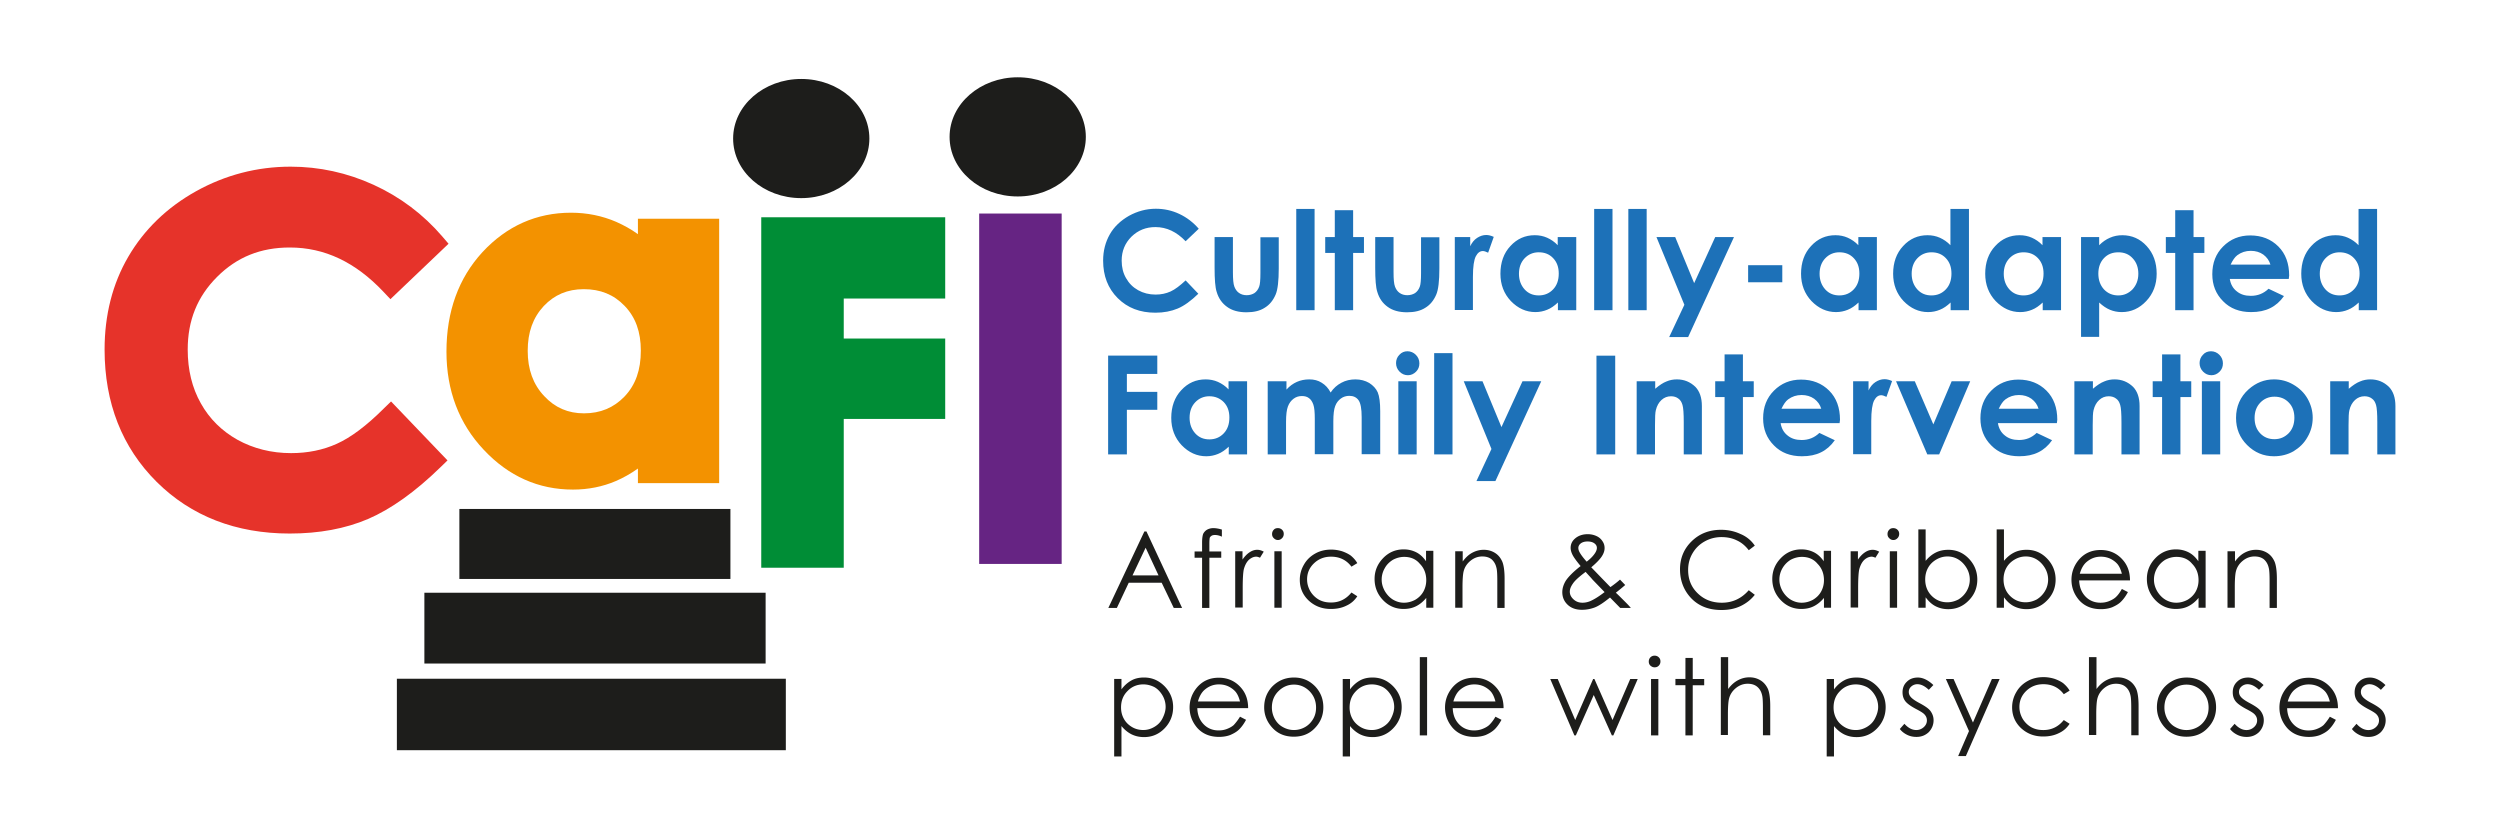
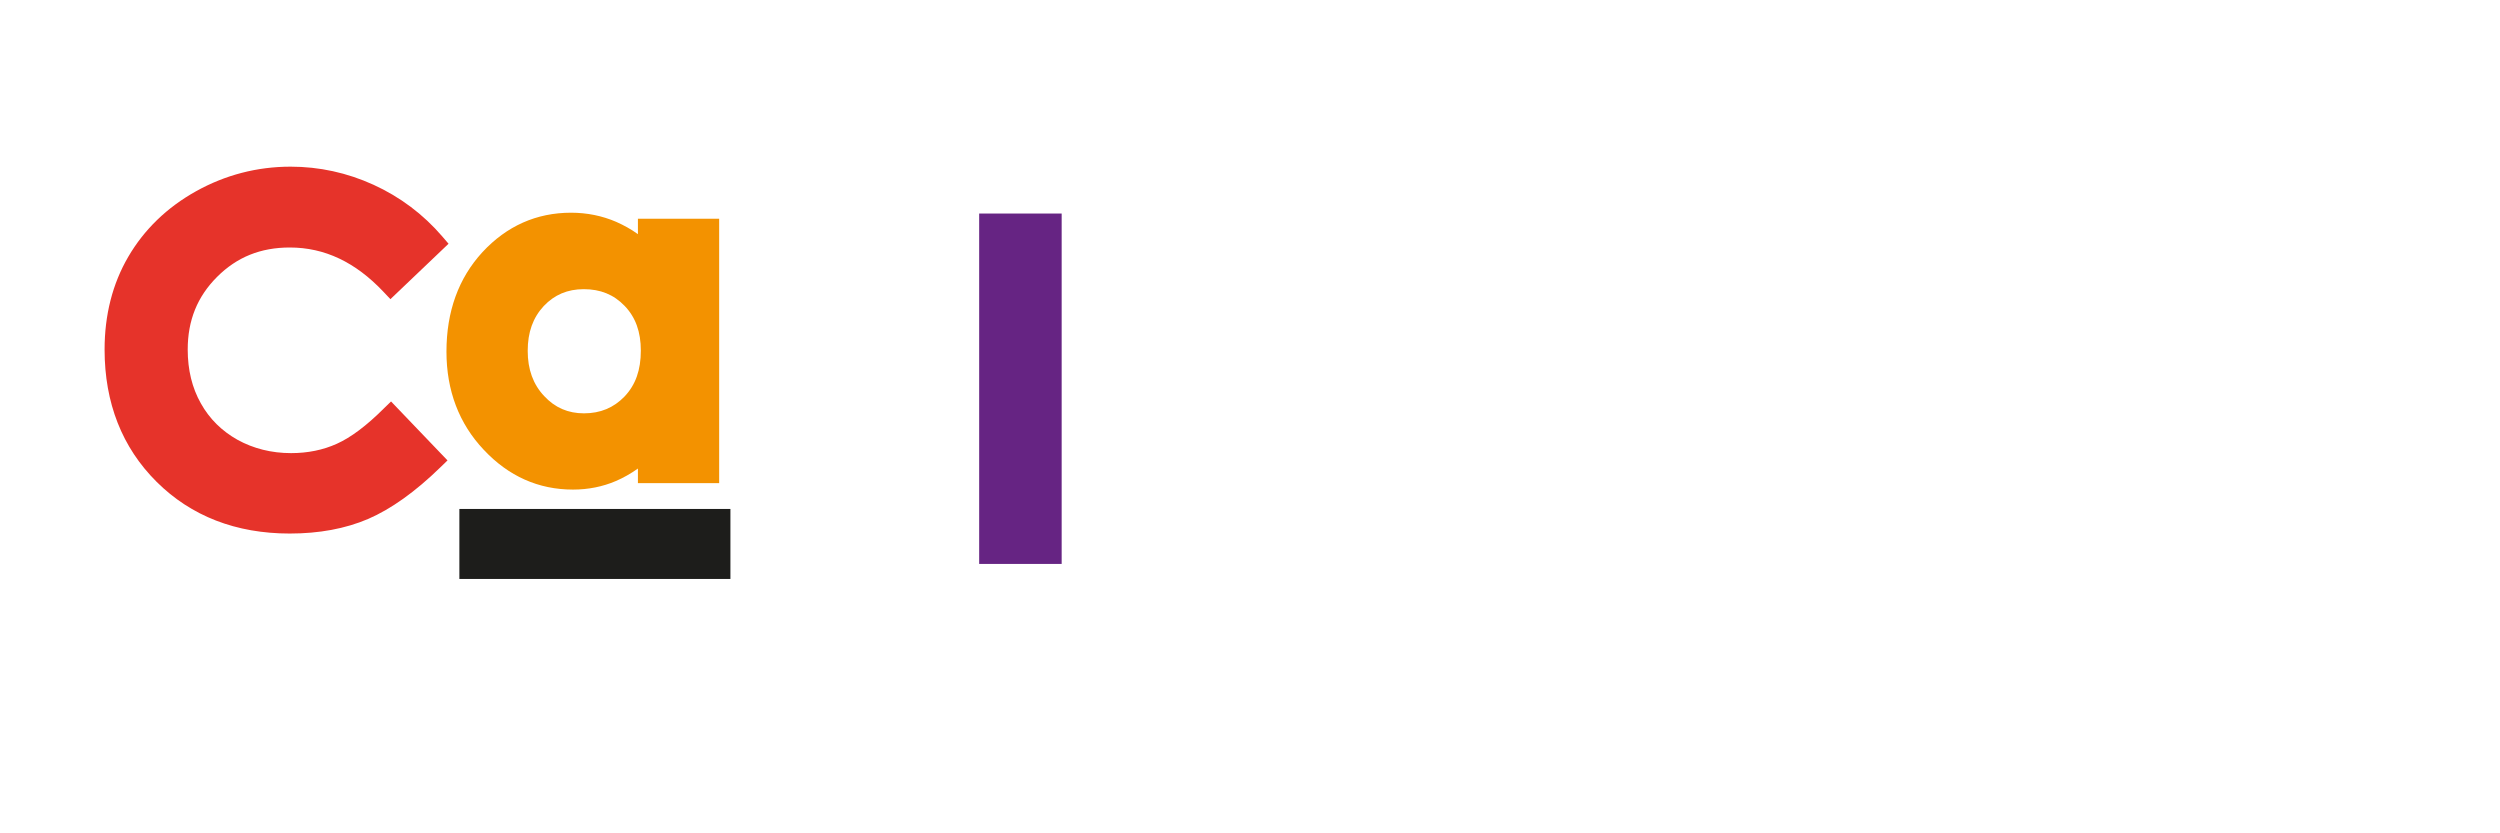
<svg xmlns="http://www.w3.org/2000/svg" viewBox="0 0 1200 400">
  <style>.st2{fill:#1d1d1b}</style>
  <path d="M139.1 256.1c-25.9 0-47.4-8.4-63.9-24.8-16.6-16.5-25-37.9-25-63.5 0-16.6 3.8-31.6 11.4-44.6 7.6-13 18.5-23.6 32.5-31.4 14-7.8 29.3-11.8 45.4-11.8 13.7 0 27.1 2.9 39.8 8.7 12.7 5.8 23.8 14.1 33 24.8l3 3.5-27.9 26.6-3.3-3.5c-13.5-14.3-28.3-21.3-45-21.3-14 0-25.4 4.6-34.9 14.1s-14.1 20.9-14.1 34.9c0 9.7 2.1 18.4 6.3 25.8 4.1 7.4 10.1 13.3 17.6 17.5 7.6 4.2 16.3 6.4 25.7 6.4 8 0 15.4-1.5 22-4.5 6.7-3 14.3-8.7 22.5-16.9l3.5-3.4 27.1 28.3-3.4 3.3c-12.1 11.8-23.8 20.1-34.7 24.8-11 4.7-23.6 7-37.6 7" fill="#e6332a" />
  <path d="M275 235c-16.5 0-30.9-6.4-42.8-19.1-11.9-12.6-17.9-28.5-17.9-47.1 0-19.3 5.8-35.3 17.3-47.8 11.6-12.5 25.9-18.9 42.5-18.9 7.7 0 15 1.5 21.7 4.4 3.6 1.6 7.1 3.5 10.4 5.9V105h39v126.9h-39v-7c-3.5 2.5-7.1 4.5-10.6 6-6.3 2.7-13.2 4.1-20.6 4.1m5.2-96.2c-7.8 0-14.1 2.7-19.2 8.1-5.2 5.6-7.7 12.6-7.7 21.5s2.6 16.1 7.9 21.7c5.2 5.6 11.5 8.3 19.1 8.3 7.9 0 14.3-2.7 19.5-8.1 5.3-5.6 7.8-12.7 7.8-22 0-9-2.5-16-7.8-21.5-5.2-5.4-11.6-8-19.6-8" fill="#f39200" />
  <path class="st2" d="M220.5 244.3h130.1v33.6H220.5z" />
-   <path fill="#008d36" d="M405 272.5h-39.6V104.3h88.3v39H405v19.2h48.7v38.6H405z" />
  <path fill="#662483" d="M470 102.5h39.6v168.2H470z" />
-   <path class="st2" d="M488.5 94.3c-18.1 0-32.7-12.8-32.7-28.6s14.7-28.6 32.7-28.6c18.1 0 32.7 12.8 32.7 28.6s-14.7 28.6-32.7 28.6m-103.9.8c-18.1 0-32.7-12.8-32.7-28.6s14.7-28.6 32.7-28.6c18.1 0 32.7 12.8 32.7 28.6s-14.7 28.6-32.7 28.6M203.7 284.5h163.8v34H203.7zm-13.2 41.3h186.7v34.3H190.5z" />
-   <path d="M575.4 109.8l-6.3 6c-4.3-4.5-9.1-6.8-14.5-6.8-4.5 0-8.3 1.5-11.5 4.6-3.1 3.1-4.7 6.9-4.7 11.5 0 3.2.7 6 2.1 8.4 1.4 2.5 3.3 4.4 5.8 5.8 2.5 1.4 5.3 2.1 8.4 2.1 2.6 0 5-.5 7.2-1.5s4.5-2.8 7.2-5.3l6.1 6.4c-3.5 3.4-6.8 5.8-9.9 7.1-3.1 1.3-6.7 2-10.7 2-7.4 0-13.4-2.3-18.1-7-4.7-4.7-7-10.7-7-18 0-4.7 1.1-8.9 3.2-12.6 2.1-3.7 5.2-6.6 9.2-8.9 4-2.2 8.3-3.4 12.9-3.4 3.9 0 7.7.8 11.3 2.5 3.6 1.7 6.7 4.1 9.3 7.1m7.5 4h8.9v16.9c0 3.3.2 5.6.7 6.9.5 1.3 1.2 2.3 2.2 3 1 .7 2.2 1.1 3.7 1.1s2.7-.4 3.7-1c1-.7 1.8-1.7 2.3-3.1.4-1 .6-3.2.6-6.5v-17.2h8.8v14.9c0 6.1-.5 10.3-1.5 12.6-1.2 2.8-2.9 4.9-5.2 6.3-2.3 1.5-5.2 2.2-8.8 2.2-3.9 0-7-.9-9.3-2.6-2.4-1.7-4.1-4.1-5-7.2-.7-2.1-1-6-1-11.6v-14.7zm39.3-13.5h8.8v48.6h-8.8zm18.5.6h8.8v12.9h5.2v7.6h-5.2v27.5h-8.8v-27.5h-4.6v-7.6h4.6zm19.3 12.9h8.9v16.9c0 3.3.2 5.6.7 6.9.5 1.3 1.2 2.3 2.2 3 1 .7 2.2 1.1 3.7 1.1s2.7-.4 3.7-1c1-.7 1.8-1.7 2.3-3.1.4-1 .6-3.2.6-6.5v-17.2h8.8v14.9c0 6.1-.5 10.3-1.5 12.6-1.2 2.8-2.9 4.9-5.2 6.3-2.3 1.5-5.2 2.2-8.8 2.2-3.9 0-7-.9-9.3-2.6-2.4-1.7-4.1-4.1-5-7.2-.7-2.1-1-6-1-11.6v-14.7zm38.2 0h7.5v4.4c.8-1.7 1.9-3.1 3.3-4 1.4-.9 2.8-1.4 4.4-1.4 1.1 0 2.3.3 3.6.9l-2.7 7.6c-1-.5-1.9-.8-2.5-.8-1.4 0-2.5.8-3.4 2.5-.9 1.7-1.4 5-1.4 9.9v15.9h-8.7v-35zm49.6 0h8.8v35.1h-8.8v-3.7c-1.7 1.6-3.4 2.8-5.2 3.5-1.7.7-3.6 1.1-5.6 1.1-4.5 0-8.4-1.8-11.8-5.3-3.3-3.5-5-7.9-5-13.1 0-5.4 1.6-9.9 4.8-13.3 3.2-3.5 7.1-5.2 11.7-5.2 2.1 0 4.1.4 5.9 1.2 1.8.8 3.6 2 5.1 3.6v-3.9zm-9.2 7.3c-2.7 0-5 1-6.8 2.9-1.8 1.9-2.7 4.4-2.7 7.4s.9 5.5 2.7 7.5c1.8 2 4.1 2.9 6.8 2.9 2.8 0 5.1-1 6.9-2.9 1.8-1.9 2.7-4.4 2.7-7.6 0-3.1-.9-5.5-2.7-7.4-1.8-1.9-4.1-2.8-6.9-2.8m26.6-20.8h8.8v48.6h-8.8zm16.4 0h8.8v48.6h-8.8zm13.5 13.5h9l9.1 22.1 10.1-22.1h9l-22 48h-9.1l7.3-15.5zm44 13.5h16.4v8.2h-16.4zm53-13.5h8.8v35.1h-8.8v-3.7c-1.7 1.6-3.4 2.8-5.2 3.5-1.7.7-3.6 1.1-5.6 1.1-4.5 0-8.4-1.8-11.8-5.3-3.3-3.5-5-7.9-5-13.1 0-5.4 1.6-9.9 4.8-13.3 3.2-3.5 7.1-5.2 11.7-5.2 2.1 0 4.1.4 5.9 1.2 1.8.8 3.6 2 5.1 3.6v-3.9zm-9.2 7.3c-2.7 0-5 1-6.8 2.9-1.8 1.9-2.7 4.4-2.7 7.4s.9 5.5 2.7 7.5c1.8 2 4.1 2.9 6.8 2.9 2.8 0 5.1-1 6.9-2.9 1.8-1.9 2.7-4.4 2.7-7.6 0-3.1-.9-5.5-2.7-7.4-1.8-1.9-4.1-2.8-6.9-2.8m53.4-20.8h8.8v48.6h-8.8v-3.7c-1.7 1.6-3.4 2.8-5.2 3.5-1.7.7-3.6 1.1-5.6 1.1-4.5 0-8.4-1.8-11.8-5.3-3.3-3.5-5-7.9-5-13.1 0-5.4 1.6-9.9 4.8-13.3 3.2-3.5 7.1-5.2 11.7-5.2 2.1 0 4.1.4 5.9 1.2 1.8.8 3.6 2 5.1 3.6v-17.4zm-9.2 20.8c-2.7 0-5 1-6.8 2.9-1.8 1.9-2.7 4.4-2.7 7.4s.9 5.5 2.7 7.5c1.8 2 4.1 2.9 6.8 2.9 2.8 0 5.1-1 6.9-2.9 1.8-1.9 2.7-4.4 2.7-7.6 0-3.1-.9-5.5-2.7-7.4-1.8-1.9-4.1-2.8-6.9-2.8m53.4-7.3h8.8v35.1h-8.8v-3.7c-1.7 1.6-3.4 2.8-5.2 3.5-1.7.7-3.6 1.1-5.6 1.1-4.5 0-8.4-1.8-11.8-5.3-3.3-3.5-5-7.9-5-13.1 0-5.4 1.6-9.9 4.8-13.3 3.2-3.5 7.1-5.2 11.7-5.2 2.1 0 4.1.4 5.9 1.2 1.8.8 3.6 2 5.1 3.6v-3.9zm-9.2 7.3c-2.7 0-5 1-6.8 2.9-1.8 1.9-2.7 4.4-2.7 7.4s.9 5.5 2.7 7.5c1.8 2 4.1 2.9 6.8 2.9 2.8 0 5.1-1 6.9-2.9 1.8-1.9 2.7-4.4 2.7-7.6 0-3.1-.9-5.5-2.7-7.4-1.8-1.9-4.1-2.8-6.9-2.8m36.3-7.3v3.9c1.6-1.6 3.3-2.8 5.2-3.6 1.8-.8 3.8-1.2 5.9-1.2 4.6 0 8.5 1.7 11.7 5.2 3.2 3.5 4.8 7.9 4.8 13.3 0 5.2-1.7 9.6-5 13.1s-7.2 5.3-11.8 5.3c-2 0-3.9-.4-5.6-1.1-1.7-.7-3.5-1.9-5.2-3.5v16.5h-8.7v-47.9h8.7zm9.2 7.3c-2.8 0-5.1.9-6.9 2.8-1.8 1.9-2.7 4.4-2.7 7.4 0 3.1.9 5.6 2.7 7.6 1.8 1.9 4.1 2.9 6.9 2.9 2.7 0 4.9-1 6.8-2.9 1.8-2 2.8-4.4 2.8-7.5 0-3-.9-5.5-2.7-7.4-1.8-2-4.1-2.9-6.9-2.9m27.3-20.2h8.8v12.9h5.2v7.6h-5.2v27.5h-8.8v-27.5h-4.5v-7.6h4.5zm54.5 33h-28.3c.4 2.5 1.5 4.5 3.3 5.9 1.8 1.5 4 2.2 6.8 2.2 3.3 0 6.1-1.1 8.5-3.4l7.4 3.5c-1.8 2.6-4.1 4.6-6.6 5.8-2.6 1.3-5.6 1.9-9.2 1.9-5.5 0-10-1.7-13.4-5.2-3.5-3.5-5.2-7.8-5.2-13 0-5.4 1.7-9.8 5.2-13.3s7.8-5.3 13-5.3c5.5 0 10 1.8 13.5 5.3s5.2 8.2 5.2 14l-.2 1.6zm-8.8-6.9c-.6-2-1.7-3.5-3.4-4.8-1.7-1.2-3.7-1.8-6-1.8-2.5 0-4.6.7-6.5 2.1-1.2.9-2.2 2.4-3.2 4.5h19.1zm42.4-26.7h8.8v48.6h-8.8v-3.7c-1.7 1.6-3.4 2.8-5.2 3.5-1.7.7-3.6 1.1-5.6 1.1-4.5 0-8.4-1.8-11.8-5.3-3.3-3.5-5-7.9-5-13.1 0-5.4 1.6-9.9 4.8-13.3 3.2-3.5 7.1-5.2 11.7-5.2 2.1 0 4.1.4 5.9 1.2 1.8.8 3.6 2 5.1 3.6v-17.4zm-9.2 20.8c-2.7 0-5 1-6.8 2.9-1.8 1.9-2.7 4.4-2.7 7.4s.9 5.5 2.7 7.5c1.8 2 4.1 2.9 6.8 2.9 2.8 0 5.1-1 6.9-2.9 1.8-1.9 2.7-4.4 2.7-7.6 0-3.1-.9-5.5-2.7-7.4-1.8-1.9-4.2-2.8-6.9-2.8m-591.1 49.6h23.6v8.8h-14.6v8.6h14.6v8.6h-14.6v21.4h-9zm57.9 12.3h8.8v35.1h-8.8v-3.7c-1.7 1.6-3.4 2.8-5.2 3.5-1.7.7-3.6 1.1-5.6 1.1-4.5 0-8.4-1.8-11.8-5.3-3.3-3.5-5-7.9-5-13.1 0-5.4 1.6-9.9 4.8-13.3 3.2-3.5 7.1-5.2 11.7-5.2 2.1 0 4.1.4 5.9 1.2 1.8.8 3.6 2 5.1 3.6V183zm-9.3 7.2c-2.7 0-5 1-6.8 2.9-1.8 1.9-2.7 4.4-2.7 7.4s.9 5.5 2.7 7.5c1.8 2 4.1 2.9 6.8 2.9 2.8 0 5.1-1 6.9-2.9 1.8-1.9 2.7-4.4 2.7-7.6 0-3.1-.9-5.5-2.7-7.4-1.8-1.8-4.1-2.8-6.9-2.8m28.2-7.2h8.8v4c1.5-1.7 3.2-2.9 5-3.7 1.8-.8 3.8-1.2 6-1.2s4.2.5 5.9 1.6c1.8 1.1 3.2 2.6 4.3 4.7 1.4-2.1 3.1-3.6 5.2-4.7 2-1.1 4.3-1.6 6.7-1.6 2.5 0 4.7.6 6.6 1.7 1.9 1.2 3.3 2.7 4.1 4.5.8 1.9 1.2 4.9 1.2 9.1V218h-8.9v-17.8c0-4-.5-6.7-1.5-8.1-1-1.4-2.5-2.1-4.4-2.1-1.5 0-2.9.4-4.1 1.3-1.2.9-2.1 2-2.7 3.6-.6 1.5-.9 4-.9 7.3V218h-8.9v-17c0-3.1-.2-5.4-.7-6.8-.5-1.4-1.2-2.5-2.1-3.1-.9-.7-2-1-3.4-1-1.5 0-2.8.4-4 1.3-1.2.9-2.1 2.1-2.7 3.7-.6 1.6-.9 4-.9 7.4v15.6h-8.8V183zm66.9-14.4c1.5 0 2.9.6 4 1.7s1.7 2.5 1.7 4.1c0 1.6-.5 2.9-1.6 4s-2.4 1.7-3.9 1.7c-1.6 0-2.9-.6-4-1.7s-1.7-2.5-1.7-4.1c0-1.5.5-2.9 1.6-4 1.1-1.2 2.4-1.7 3.9-1.7m-4.4 14.4h8.8v35.1h-8.8V183zm17.2-13.5h8.8v48.6h-8.8zm14.2 13.5h9l9.1 22 10.1-22h9l-22 47.9h-9.1l7.2-15.4zm63.7-12.3h9v47.4h-9zm19.4 12.3h8.8v3.6c2-1.7 3.8-2.9 5.4-3.5 1.6-.7 3.3-1 5-1 3.5 0 6.4 1.2 8.9 3.6 2 2.1 3.1 5.1 3.1 9.2v23.2h-8.7v-15.4c0-4.2-.2-7-.6-8.3-.4-1.4-1-2.4-2-3.1-.9-.7-2.1-1.1-3.5-1.1-1.8 0-3.3.6-4.6 1.8-1.3 1.2-2.2 2.8-2.7 4.9-.3 1.1-.4 3.5-.4 7.1v14.1h-8.8V183zm42.1-12.9h8.8V183h5.2v7.6h-5.2v27.5h-8.8v-27.5h-4.5V183h4.5zm55.2 33h-28.3c.4 2.5 1.5 4.5 3.3 5.9 1.8 1.5 4 2.2 6.8 2.2 3.3 0 6.1-1.1 8.5-3.4l7.4 3.5c-1.8 2.6-4.1 4.6-6.6 5.8-2.6 1.3-5.6 1.9-9.2 1.9-5.5 0-10-1.7-13.4-5.2-3.5-3.5-5.2-7.8-5.2-13 0-5.4 1.7-9.8 5.2-13.3s7.8-5.3 13-5.3c5.5 0 10 1.8 13.5 5.3s5.2 8.2 5.2 14l-.2 1.6zm-8.8-6.9c-.6-2-1.7-3.5-3.4-4.8-1.7-1.2-3.7-1.8-6-1.8-2.5 0-4.6.7-6.5 2.1-1.2.9-2.2 2.4-3.2 4.5h19.1zm15.2-13.2h7.5v4.4c.8-1.7 1.9-3.1 3.3-4 1.4-.9 2.8-1.4 4.4-1.4 1.1 0 2.3.3 3.6.9l-2.7 7.6c-1-.5-1.9-.8-2.5-.8-1.4 0-2.5.8-3.4 2.5-.9 1.7-1.4 5-1.4 9.9V218h-8.7v-35zm20.7 0h9l8.9 20.7 8.8-20.7h8.9l-14.9 35.1h-5.7zm77.2 20.1H959c.4 2.5 1.5 4.5 3.3 5.9 1.8 1.5 4 2.2 6.8 2.2 3.3 0 6.1-1.1 8.5-3.4l7.4 3.5c-1.8 2.6-4.1 4.6-6.6 5.8-2.6 1.3-5.6 1.9-9.2 1.9-5.5 0-10-1.7-13.4-5.2-3.5-3.5-5.2-7.8-5.2-13 0-5.4 1.7-9.8 5.2-13.3s7.8-5.3 13-5.3c5.5 0 10 1.8 13.5 5.3s5.2 8.2 5.2 14l-.2 1.6zm-8.8-6.9c-.6-2-1.7-3.5-3.4-4.8-1.7-1.2-3.7-1.8-6-1.8-2.5 0-4.6.7-6.5 2.1-1.2.9-2.2 2.4-3.2 4.5h19.1zm17.3-13.2h8.8v3.6c2-1.7 3.8-2.9 5.4-3.5 1.6-.7 3.3-1 5-1 3.5 0 6.4 1.2 8.9 3.6 2 2.1 3.1 5.1 3.1 9.2v23.2h-8.7v-15.4c0-4.2-.2-7-.6-8.3-.4-1.4-1-2.4-2-3.1-.9-.7-2.1-1.1-3.5-1.1-1.8 0-3.3.6-4.6 1.8-1.3 1.2-2.2 2.8-2.7 4.9-.3 1.1-.4 3.5-.4 7.1v14.1h-8.8V183zm42-12.9h8.8V183h5.2v7.6h-5.2v27.5h-8.8v-27.5h-4.5V183h4.5zm23.5-1.5c1.5 0 2.9.6 4 1.7s1.7 2.5 1.7 4.1c0 1.6-.5 2.9-1.6 4s-2.4 1.7-3.9 1.7c-1.6 0-2.9-.6-4-1.7s-1.7-2.5-1.7-4.1c0-1.5.5-2.9 1.6-4 1-1.2 2.4-1.7 3.9-1.7m-4.4 14.4h8.8v35.1h-8.8V183zm34.6-.9c3.3 0 6.4.8 9.3 2.5 2.9 1.7 5.2 3.9 6.8 6.7 1.6 2.8 2.5 5.9 2.5 9.2 0 3.3-.8 6.4-2.5 9.3-1.6 2.9-3.9 5.1-6.7 6.8-2.8 1.6-6 2.4-9.4 2.4-5 0-9.3-1.8-12.9-5.4-3.6-3.6-5.3-7.9-5.3-13 0-5.5 2-10.1 6-13.7 3.6-3.2 7.6-4.8 12.2-4.8m.2 8.3c-2.7 0-5 1-6.8 2.9-1.8 1.9-2.7 4.3-2.7 7.3 0 3.1.9 5.5 2.7 7.4 1.8 1.9 4.1 2.8 6.8 2.8 2.8 0 5-1 6.9-2.9 1.8-1.9 2.7-4.4 2.7-7.4s-.9-5.5-2.7-7.3c-1.8-1.9-4.1-2.8-6.9-2.8m26.9-7.4h8.8v3.6c2-1.7 3.8-2.9 5.4-3.5 1.6-.7 3.3-1 5-1 3.5 0 6.4 1.2 8.9 3.6 2 2.1 3.1 5.1 3.1 9.2v23.2h-8.7v-15.4c0-4.2-.2-7-.6-8.3-.4-1.4-1-2.4-2-3.1-.9-.7-2.1-1.1-3.5-1.1-1.8 0-3.3.6-4.6 1.8-1.3 1.2-2.2 2.8-2.7 4.9-.3 1.1-.4 3.5-.4 7.1v14.1h-8.8V183z" fill="#1d71b8" />
-   <path class="st2" d="M550.3 255.1l17.1 36.7h-4l-5.8-12.1h-15.8l-5.7 12.1H532l17.3-36.7h1zm-.4 7.8l-6.3 13.3h12.5l-6.2-13.3zm36.6-8.7v3.4c-1.3-.6-2.4-.8-3.3-.8-.7 0-1.2.1-1.7.4-.4.3-.7.6-.8.9-.1.4-.2 1.3-.2 2.9v3.7h5.7v3h-5.7v24.1H577v-24.1h-3.6v-3h3.6v-4.2c0-1.9.2-3.3.5-4.2.4-.8 1-1.5 1.8-2 .9-.5 1.9-.8 3.1-.8 1.1 0 2.5.2 4.1.7m6.3 10.4h3.6v4c1.1-1.6 2.2-2.7 3.4-3.5 1.2-.8 2.4-1.2 3.7-1.2 1 0 2 .3 3.1.9l-1.8 2.9c-.7-.3-1.3-.5-1.8-.5-1.2 0-2.3.5-3.4 1.4-1.1 1-1.9 2.4-2.5 4.4-.4 1.5-.6 4.7-.6 9.4v9.2h-3.6v-27zm20.6-11.1c.8 0 1.5.3 2 .8.6.6.8 1.2.8 2s-.3 1.5-.8 2c-.6.6-1.2.9-2 .9s-1.4-.3-2-.9c-.6-.6-.8-1.2-.8-2s.3-1.5.8-2c.5-.6 1.2-.8 2-.8m-1.7 11.1h3.5v27.1h-3.5v-27.1zm39.8 5.7l-2.8 1.7c-2.4-3.2-5.7-4.8-9.8-4.8-3.3 0-6 1.1-8.2 3.2-2.2 2.1-3.3 4.7-3.3 7.7 0 2 .5 3.8 1.5 5.6 1 1.7 2.4 3.1 4.1 4.1 1.8 1 3.7 1.4 5.9 1.4 4 0 7.2-1.6 9.8-4.8l2.8 1.8c-1.3 2-3 3.5-5.2 4.5-2.2 1.1-4.7 1.6-7.5 1.6-4.3 0-7.8-1.4-10.7-4.1-2.8-2.7-4.2-6-4.2-9.9 0-2.6.7-5.1 2-7.3 1.3-2.3 3.1-4 5.4-5.3 2.3-1.3 4.9-1.9 7.7-1.9 1.8 0 3.5.3 5.2.8 1.7.6 3.1 1.3 4.2 2.1 1.3 1.1 2.3 2.2 3.1 3.6m36.5-5.7v27.1h-3.4V287c-1.5 1.8-3.1 3.1-4.9 4-1.8.9-3.8 1.3-6 1.3-3.8 0-7.1-1.4-9.8-4.2-2.7-2.8-4.1-6.2-4.1-10.2 0-3.9 1.4-7.2 4.1-10 2.7-2.8 6-4.2 9.9-4.2 2.2 0 4.2.5 6 1.4 1.8.9 3.4 2.4 4.7 4.3v-5h3.5zm-14 2.7c-1.9 0-3.7.5-5.4 1.4-1.6 1-3 2.3-3.9 4-1 1.7-1.5 3.6-1.5 5.5s.5 3.7 1.5 5.5c1 1.7 2.3 3.1 3.9 4.1 1.7 1 3.4 1.5 5.3 1.5s3.7-.5 5.4-1.4c1.7-1 3-2.3 3.9-3.9.9-1.6 1.4-3.5 1.4-5.5 0-3.1-1-5.8-3.1-7.9-1.9-2.3-4.5-3.3-7.5-3.3m24.6-2.7h3.5v4.9c1.4-1.9 2.9-3.3 4.6-4.2 1.7-.9 3.5-1.4 5.5-1.4s3.8.5 5.4 1.5c1.6 1 2.7 2.4 3.5 4.2.7 1.7 1.1 4.5 1.1 8.2v14h-3.5v-12.9c0-3.1-.1-5.2-.4-6.3-.4-1.8-1.2-3.1-2.3-4.1-1.1-.9-2.6-1.4-4.5-1.4-2.1 0-4 .7-5.7 2.1-1.7 1.4-2.8 3.1-3.3 5.2-.3 1.3-.5 3.8-.5 7.4v9.9h-3.5v-27.1zm79 13.6l2.5 2.6c-1.6 1.4-3.1 2.6-4.5 3.7 1 .9 2.3 2.2 3.9 3.8 1.3 1.3 2.4 2.4 3.3 3.5h-5.1l-4.9-5c-3.1 2.5-5.5 4.1-7.4 4.8-1.9.7-3.9 1.1-6.1 1.1-2.8 0-5.1-.8-6.8-2.4-1.7-1.6-2.6-3.6-2.6-6.1 0-1.8.6-3.7 1.7-5.5 1.2-1.8 3.5-4.2 7.1-7-2-2.4-3.3-4.2-3.9-5.4-.6-1.2-.9-2.3-.9-3.3 0-1.8.7-3.3 2.1-4.5 1.6-1.4 3.7-2.1 6.1-2.1 1.5 0 2.9.3 4.2.9 1.3.6 2.2 1.4 2.9 2.5.7 1 1 2.1 1 3.3 0 1.2-.4 2.5-1.3 3.9s-2.6 3.2-5.1 5.3l5.6 5.8 3.6 3.7c2-1.4 3.5-2.6 4.6-3.6m-16.5-3.7c-3.1 2.3-5.2 4.2-6.1 5.6-1 1.4-1.5 2.7-1.5 3.9 0 1.4.6 2.6 1.8 3.7 1.2 1.1 2.6 1.6 4.3 1.6 1.3 0 2.6-.3 3.8-.8 2-.9 4.2-2.3 6.8-4.3l-5.8-6c-.9-1.1-2.1-2.3-3.3-3.7m.5-4.9c1.8-1.4 3.1-2.7 4-4.1.6-.9.9-1.8.9-2.5 0-.9-.4-1.6-1.2-2.2-.8-.6-1.9-.9-3.3-.9-1.3 0-2.4.3-3.2.9-.8.6-1.2 1.4-1.2 2.2 0 .7.2 1.3.5 1.9.8 1.5 2 3 3.5 4.7m80.7-7.7l-2.9 2.2c-1.6-2.1-3.5-3.7-5.7-4.7-2.2-1.1-4.7-1.6-7.4-1.6-2.9 0-5.6.7-8.1 2.1-2.5 1.4-4.4 3.3-5.8 5.7-1.4 2.4-2.1 5-2.1 8 0 4.5 1.5 8.2 4.6 11.2 3.1 3 6.9 4.5 11.6 4.5 5.1 0 9.4-2 12.9-6l2.9 2.2c-1.8 2.3-4.1 4.1-6.8 5.4-2.7 1.3-5.8 1.9-9.2 1.9-6.4 0-11.5-2.1-15.2-6.4-3.1-3.6-4.7-8-4.7-13.1 0-5.4 1.9-9.9 5.6-13.5 3.8-3.7 8.5-5.5 14.1-5.5 3.4 0 6.5.7 9.3 2 2.9 1.2 5.2 3.1 6.9 5.6m36.6 2.7v27.1h-3.4V287c-1.5 1.8-3.1 3.1-4.9 4-1.8.9-3.8 1.3-6 1.3-3.8 0-7.1-1.4-9.8-4.2-2.7-2.8-4.1-6.2-4.1-10.2 0-3.9 1.4-7.2 4.1-10 2.7-2.8 6-4.2 9.9-4.2 2.2 0 4.2.5 6 1.4 1.8.9 3.4 2.4 4.7 4.3v-5h3.5zm-14 2.7c-1.9 0-3.7.5-5.4 1.4-1.6 1-2.9 2.3-3.9 4-1 1.7-1.5 3.6-1.5 5.5s.5 3.7 1.5 5.5c1 1.7 2.3 3.1 3.9 4.1 1.7 1 3.4 1.5 5.3 1.5s3.7-.5 5.4-1.4c1.7-1 3-2.3 3.9-3.9.9-1.6 1.4-3.5 1.4-5.5 0-3.1-1-5.8-3.1-7.9-1.9-2.3-4.5-3.3-7.5-3.3m23.3-2.7h3.6v4c1.1-1.6 2.2-2.7 3.4-3.5 1.2-.8 2.4-1.2 3.7-1.2 1 0 2 .3 3.1.9l-1.8 2.9c-.7-.3-1.3-.5-1.8-.5-1.2 0-2.3.5-3.4 1.4-1.1 1-1.9 2.4-2.5 4.4-.4 1.5-.6 4.7-.6 9.4v9.2h-3.6v-27zm20.6-11.1c.8 0 1.5.3 2 .8.6.6.8 1.2.8 2s-.3 1.5-.8 2c-.6.6-1.2.9-2 .9s-1.4-.3-2-.9c-.6-.6-.8-1.2-.8-2s.3-1.5.8-2c.5-.6 1.2-.8 2-.8m-1.7 11.1h3.5v27.1h-3.5v-27.1zm13.7 27.1v-37.6h3.5v15.1c1.5-1.8 3.1-3.1 4.9-4 1.8-.9 3.8-1.3 6-1.3 3.8 0 7.1 1.4 9.8 4.2 2.7 2.8 4.1 6.2 4.1 10.1 0 3.9-1.4 7.3-4.1 10-2.7 2.8-6 4.2-9.9 4.2-2.2 0-4.2-.5-6-1.4-1.8-.9-3.4-2.4-4.8-4.3v5h-3.5zm13.9-2.6c1.9 0 3.7-.5 5.4-1.4 1.6-1 2.9-2.3 3.9-4a10.838 10.838 0 000-11c-1-1.7-2.3-3.1-3.9-4.1-1.6-1-3.4-1.5-5.3-1.5s-3.7.5-5.4 1.5c-1.7 1-3 2.3-3.9 3.9-.9 1.6-1.4 3.5-1.4 5.6 0 3.1 1 5.8 3.1 7.9 2 2 4.5 3.1 7.5 3.1m23.7 2.6v-37.6h3.5v15.1c1.5-1.8 3.1-3.1 4.9-4 1.8-.9 3.8-1.3 6-1.3 3.8 0 7.1 1.4 9.8 4.2 2.7 2.8 4.1 6.2 4.1 10.1 0 3.9-1.4 7.3-4.1 10-2.7 2.8-6 4.2-9.9 4.2-2.2 0-4.2-.5-6-1.4-1.8-.9-3.4-2.4-4.8-4.3v5h-3.5zm13.9-2.6c1.9 0 3.7-.5 5.4-1.4 1.6-1 2.9-2.3 3.9-4a10.838 10.838 0 000-11c-1-1.7-2.3-3.1-3.9-4.1-1.6-1-3.4-1.5-5.3-1.5s-3.7.5-5.4 1.5c-1.7 1-3 2.3-3.9 3.9-.9 1.6-1.4 3.5-1.4 5.6 0 3.1 1 5.8 3.1 7.9 2 2 4.5 3.1 7.5 3.1m46.2-6.4l2.9 1.5c-1 1.9-2.1 3.4-3.3 4.6s-2.7 2-4.3 2.7c-1.6.6-3.4.9-5.4.9-4.4 0-7.9-1.5-10.4-4.3-2.5-2.9-3.7-6.2-3.7-9.8 0-3.4 1.1-6.5 3.2-9.2 2.7-3.4 6.3-5.1 10.8-5.1 4.6 0 8.3 1.8 11.1 5.3 2 2.5 3 5.6 3 9.3H998c.1 3.1 1.1 5.7 3 7.7s4.4 3 7.2 3c1.4 0 2.7-.2 4-.7 1.3-.5 2.4-1.1 3.3-1.9 1-.9 2-2.2 3-4m0-7.3c-.5-1.9-1.1-3.3-2-4.5-.9-1.1-2.1-2-3.5-2.7-1.5-.7-3-1-4.6-1-2.7 0-4.9.9-6.9 2.6-1.4 1.2-2.5 3.1-3.2 5.6h20.2zm40.2-10.8v27.1h-3.4V287c-1.5 1.8-3.1 3.1-4.9 4-1.8.9-3.8 1.3-6 1.3-3.8 0-7.1-1.4-9.8-4.2-2.7-2.8-4.1-6.2-4.1-10.2 0-3.9 1.4-7.2 4.1-10 2.7-2.8 6-4.2 9.9-4.2 2.2 0 4.2.5 6 1.4 1.8.9 3.4 2.4 4.7 4.3v-5h3.5zm-14 2.7c-1.9 0-3.7.5-5.4 1.4-1.6 1-2.9 2.3-3.9 4-1 1.7-1.5 3.6-1.5 5.5s.5 3.7 1.5 5.5c1 1.7 2.3 3.1 3.9 4.1 1.7 1 3.4 1.5 5.3 1.5s3.7-.5 5.4-1.4c1.7-1 3-2.3 3.9-3.9.9-1.6 1.4-3.5 1.4-5.5 0-3.1-1-5.8-3.1-7.9-1.9-2.3-4.5-3.3-7.5-3.3m24.6-2.7h3.5v4.9c1.4-1.9 2.9-3.3 4.6-4.2 1.7-.9 3.5-1.4 5.5-1.4s3.8.5 5.4 1.5c1.6 1 2.7 2.4 3.5 4.2.7 1.7 1.1 4.5 1.1 8.2v14h-3.5v-12.9c0-3.1-.1-5.2-.4-6.3-.4-1.8-1.2-3.1-2.3-4.1-1.1-.9-2.6-1.4-4.5-1.4-2.1 0-4 .7-5.7 2.1-1.7 1.4-2.8 3.1-3.3 5.2-.3 1.3-.5 3.8-.5 7.4v9.9h-3.5v-27.1zm-534.5 61.3h3.5v5c1.4-1.9 3-3.3 4.8-4.3 1.8-1 3.8-1.4 6-1.4 3.9 0 7.1 1.4 9.9 4.2 2.7 2.8 4.1 6.1 4.1 10 0 4-1.4 7.4-4.1 10.2-2.7 2.8-6 4.2-9.8 4.2-2.2 0-4.1-.4-6-1.3-1.8-.9-3.4-2.2-4.9-4v14.6h-3.5v-37.2zm14 2.6c-3 0-5.6 1.1-7.6 3.2-2.1 2.1-3.1 4.7-3.1 7.9 0 2.1.5 3.9 1.4 5.5.9 1.6 2.2 2.9 3.9 3.9 1.7 1 3.5 1.4 5.4 1.4 1.9 0 3.6-.5 5.3-1.5 1.7-1 3-2.3 3.9-4.1s1.5-3.6 1.5-5.5-.5-3.8-1.5-5.5c-1-1.7-2.3-3.1-3.9-4-1.6-.8-3.4-1.3-5.3-1.3m46.4 15.5l2.9 1.5c-1 1.9-2.1 3.4-3.3 4.6s-2.7 2-4.3 2.7c-1.6.6-3.4.9-5.4.9-4.4 0-7.9-1.5-10.4-4.3-2.5-2.9-3.7-6.2-3.7-9.8 0-3.4 1.1-6.5 3.2-9.2 2.7-3.4 6.3-5.1 10.8-5.1 4.6 0 8.3 1.8 11.1 5.3 2 2.5 3 5.6 3 9.3h-24.4c.1 3.2 1.1 5.7 3 7.7s4.4 3 7.2 3c1.4 0 2.7-.2 4-.7 1.3-.5 2.4-1.1 3.3-1.9.9-1 1.9-2.2 3-4m0-7.3c-.5-1.9-1.1-3.3-2-4.5-.9-1.1-2.1-2-3.5-2.7-1.5-.7-3-1-4.6-1-2.7 0-4.9.9-6.9 2.6-1.4 1.2-2.5 3.1-3.2 5.6h20.2zm25.9-11.5c4.2 0 7.6 1.5 10.4 4.5 2.5 2.8 3.7 6 3.7 9.8 0 3.8-1.3 7.1-4 9.9-2.6 2.8-6 4.2-10.2 4.2-4.2 0-7.6-1.4-10.2-4.2-2.6-2.8-4-6.1-4-9.9 0-3.8 1.2-7 3.7-9.8 2.9-3 6.4-4.5 10.6-4.5m0 3.4c-2.9 0-5.4 1.1-7.5 3.2-2.1 2.1-3.1 4.7-3.1 7.8 0 2 .5 3.8 1.4 5.5 1 1.7 2.2 3 3.9 3.9 1.6.9 3.4 1.4 5.3 1.4s3.7-.5 5.3-1.4c1.6-.9 2.9-2.2 3.9-3.9 1-1.7 1.4-3.5 1.4-5.5 0-3-1-5.6-3.1-7.8-2.1-2.1-4.6-3.2-7.5-3.2m23.4-2.7h3.5v5c1.4-1.9 3-3.3 4.8-4.3 1.8-1 3.8-1.4 6-1.4 3.9 0 7.1 1.4 9.9 4.2 2.7 2.8 4.1 6.1 4.1 10 0 4-1.4 7.4-4.1 10.2-2.7 2.8-6 4.2-9.8 4.2-2.2 0-4.1-.4-6-1.3-1.8-.9-3.4-2.2-4.9-4v14.6h-3.5v-37.2zm14 2.6c-3 0-5.6 1.1-7.6 3.2-2.1 2.1-3.1 4.7-3.1 7.9 0 2.1.5 3.9 1.4 5.5.9 1.6 2.2 2.9 3.9 3.9 1.7 1 3.5 1.4 5.4 1.4 1.9 0 3.6-.5 5.3-1.5 1.7-1 3-2.3 3.9-4.1s1.5-3.6 1.5-5.5-.5-3.8-1.5-5.5c-1-1.7-2.3-3.1-3.9-4-1.6-.8-3.4-1.3-5.3-1.3m23-13.1h3.5V353h-3.5zm36.3 28.6l2.9 1.5c-1 1.9-2.1 3.4-3.3 4.6-1.3 1.2-2.7 2-4.3 2.7-1.6.6-3.4.9-5.4.9-4.4 0-7.9-1.5-10.4-4.3-2.5-2.9-3.7-6.2-3.7-9.8 0-3.4 1.1-6.5 3.2-9.2 2.7-3.4 6.3-5.1 10.8-5.1 4.6 0 8.3 1.8 11.1 5.3 2 2.5 3 5.6 3 9.3h-24.4c.1 3.2 1.1 5.7 3 7.7s4.4 3 7.2 3c1.4 0 2.7-.2 4-.7 1.3-.5 2.4-1.1 3.3-1.9 1-1 2-2.2 3-4m0-7.3c-.5-1.9-1.1-3.3-2-4.5-.9-1.1-2.1-2-3.5-2.7-1.5-.7-3-1-4.6-1-2.7 0-4.9.9-6.9 2.6-1.4 1.2-2.5 3.1-3.2 5.6h20.2zm26.3-10.8h3.6l8.4 19.7 8.6-19.7h.6l8.7 19.7 8.5-19.7h3.6L774.4 353h-.7l-8.7-19.4-8.6 19.4h-.7zm50.1-11.2c.8 0 1.5.3 2 .8.6.6.8 1.2.8 2s-.3 1.5-.8 2c-.6.6-1.2.8-2 .8s-1.4-.3-2-.8c-.6-.6-.8-1.2-.8-2s.3-1.5.8-2 1.2-.8 2-.8m-1.7 11.2h3.5V353h-3.5v-27.1zm16.5-10.1h3.5v10.1h5.5v3h-5.5V353H809v-24.1h-4.8v-3h4.8zm17-.4h3.5v15.3c1.4-1.9 3-3.3 4.7-4.2 1.7-.9 3.5-1.4 5.5-1.4s3.8.5 5.4 1.5c1.6 1 2.7 2.4 3.5 4.1.7 1.7 1.1 4.5 1.1 8.2v14h-3.5V340c0-3.1-.1-5.2-.4-6.3-.4-1.8-1.2-3.1-2.4-4.1-1.1-.9-2.6-1.4-4.5-1.4-2.1 0-4 .7-5.7 2.1-1.7 1.4-2.8 3.1-3.3 5.2-.3 1.3-.5 3.8-.5 7.4v9.9H826v-37.4zm50.8 10.5h3.5v5c1.4-1.9 3-3.3 4.8-4.3 1.8-1 3.8-1.4 6-1.4 3.9 0 7.1 1.4 9.9 4.2 2.7 2.8 4.1 6.1 4.1 10 0 4-1.4 7.4-4.1 10.2-2.7 2.8-6 4.2-9.8 4.2-2.2 0-4.1-.4-6-1.3-1.8-.9-3.4-2.2-4.9-4v14.6h-3.5v-37.2zm14 2.6c-3 0-5.6 1.1-7.6 3.2-2.1 2.1-3.1 4.7-3.1 7.9 0 2.1.5 3.9 1.4 5.5.9 1.6 2.2 2.9 3.9 3.9 1.7 1 3.5 1.4 5.4 1.4 1.9 0 3.6-.5 5.3-1.5 1.7-1 3-2.3 3.9-4.1s1.5-3.6 1.5-5.5-.5-3.8-1.5-5.5c-1-1.7-2.3-3.1-3.9-4-1.6-.8-3.4-1.3-5.3-1.3m37.2.3l-2.2 2.3c-1.9-1.8-3.7-2.7-5.5-2.7-1.1 0-2.1.4-2.9 1.1-.8.7-1.2 1.6-1.2 2.6 0 .9.3 1.7 1 2.5s2.1 1.8 4.2 2.9c2.6 1.4 4.4 2.6 5.3 3.9.9 1.3 1.4 2.7 1.4 4.3 0 2.2-.8 4.1-2.3 5.7-1.6 1.5-3.5 2.3-5.9 2.3-1.6 0-3.1-.3-4.5-1s-2.6-1.6-3.5-2.8l2.2-2.5c1.8 2 3.7 3 5.7 3 1.4 0 2.6-.5 3.6-1.4 1-.9 1.5-2 1.5-3.2 0-1-.3-1.9-1-2.7-.6-.8-2.1-1.7-4.4-2.9-2.4-1.3-4.1-2.5-5-3.7-.9-1.2-1.3-2.6-1.3-4.2 0-2.1.7-3.8 2.1-5.1 1.4-1.4 3.2-2 5.3-2 2.3 0 4.9 1.2 7.4 3.6m6-2.9h3.7l9.3 20.9 9.1-20.9h3.7l-16.2 37h-3.7l5.2-12zm59.4 5.6l-2.8 1.7c-2.4-3.2-5.7-4.8-9.8-4.8-3.3 0-6 1.1-8.2 3.2-2.2 2.1-3.3 4.7-3.3 7.7 0 2 .5 3.8 1.5 5.6 1 1.7 2.4 3.1 4.1 4.1 1.8 1 3.7 1.4 5.9 1.4 4 0 7.2-1.6 9.8-4.8l2.8 1.8c-1.3 2-3 3.5-5.2 4.5-2.2 1.1-4.7 1.6-7.5 1.6-4.3 0-7.8-1.4-10.7-4.1-2.8-2.7-4.2-6-4.2-9.9 0-2.6.7-5.1 2-7.3 1.3-2.3 3.1-4 5.4-5.3 2.3-1.3 4.9-1.9 7.7-1.9 1.8 0 3.5.3 5.2.8 1.7.6 3.1 1.3 4.2 2.1 1.3 1.1 2.3 2.2 3.1 3.6m9.4-16.1h3.5v15.3c1.4-1.9 3-3.3 4.7-4.2 1.7-.9 3.5-1.4 5.5-1.4s3.8.5 5.4 1.5c1.6 1 2.7 2.4 3.5 4.1.7 1.7 1.1 4.5 1.1 8.2v14h-3.5V340c0-3.1-.1-5.2-.4-6.3-.4-1.8-1.2-3.1-2.4-4.1-1.1-.9-2.6-1.4-4.5-1.4-2.1 0-4 .7-5.7 2.1-1.7 1.4-2.8 3.1-3.3 5.2-.3 1.3-.5 3.8-.5 7.4v9.9h-3.5v-37.4zm46.8 9.8c4.2 0 7.6 1.5 10.4 4.5 2.5 2.8 3.7 6 3.7 9.8 0 3.8-1.3 7.1-4 9.9-2.6 2.8-6 4.2-10.2 4.2-4.2 0-7.6-1.4-10.2-4.2-2.6-2.8-4-6.1-4-9.9 0-3.8 1.2-7 3.7-9.8 2.9-3 6.4-4.5 10.6-4.5m-.1 3.4c-2.9 0-5.4 1.1-7.5 3.2-2.1 2.1-3.1 4.7-3.1 7.8 0 2 .5 3.8 1.4 5.5 1 1.7 2.2 3 3.9 3.9 1.6.9 3.4 1.4 5.3 1.4s3.7-.5 5.3-1.4c1.6-.9 2.9-2.2 3.9-3.9 1-1.7 1.4-3.5 1.4-5.5 0-3-1-5.6-3.1-7.8-2.1-2.1-4.6-3.2-7.5-3.2m37 .2l-2.2 2.3c-1.9-1.8-3.7-2.7-5.5-2.7-1.1 0-2.1.4-2.9 1.1-.8.7-1.2 1.6-1.2 2.6 0 .9.3 1.7 1 2.5s2.1 1.8 4.2 2.9c2.6 1.4 4.4 2.6 5.3 3.9.9 1.3 1.4 2.7 1.4 4.3 0 2.2-.8 4.1-2.3 5.7-1.6 1.5-3.5 2.3-5.9 2.3-1.6 0-3.1-.3-4.5-1s-2.6-1.6-3.5-2.8l2.2-2.5c1.8 2 3.7 3 5.7 3 1.4 0 2.6-.5 3.6-1.4 1-.9 1.5-2 1.5-3.2 0-1-.3-1.9-1-2.7-.6-.8-2.1-1.7-4.4-2.9-2.4-1.3-4.1-2.5-5-3.7-.9-1.2-1.3-2.6-1.3-4.2 0-2.1.7-3.8 2.1-5.1 1.4-1.4 3.2-2 5.3-2 2.4 0 4.9 1.2 7.4 3.6m31.8 15.2l2.9 1.5c-1 1.9-2.1 3.4-3.3 4.6s-2.7 2-4.3 2.7c-1.6.6-3.4.9-5.4.9-4.4 0-7.9-1.5-10.4-4.3-2.5-2.9-3.7-6.2-3.7-9.8 0-3.4 1.1-6.5 3.2-9.2 2.7-3.4 6.3-5.1 10.8-5.1 4.6 0 8.3 1.8 11.1 5.3 2 2.5 3 5.6 3 9.3h-24.4c.1 3.2 1.1 5.7 3 7.7s4.4 3 7.2 3c1.4 0 2.7-.2 4-.7 1.3-.5 2.4-1.1 3.3-1.9.9-1 1.9-2.2 3-4m0-7.3c-.5-1.9-1.1-3.3-2-4.5-.9-1.1-2.1-2-3.5-2.7-1.5-.7-3-1-4.6-1-2.7 0-4.9.9-6.9 2.6-1.4 1.2-2.5 3.1-3.2 5.6h20.2zm26.7-7.9l-2.2 2.3c-1.9-1.8-3.7-2.7-5.5-2.7-1.1 0-2.1.4-2.9 1.1-.8.7-1.2 1.6-1.2 2.6 0 .9.3 1.7 1 2.5s2.1 1.8 4.2 2.9c2.6 1.4 4.4 2.6 5.3 3.9.9 1.3 1.4 2.7 1.4 4.3 0 2.2-.8 4.1-2.3 5.7-1.6 1.5-3.5 2.3-5.9 2.3-1.6 0-3.1-.3-4.5-1s-2.6-1.6-3.5-2.8l2.2-2.5c1.8 2 3.7 3 5.7 3 1.4 0 2.6-.5 3.6-1.4 1-.9 1.5-2 1.5-3.2 0-1-.3-1.9-1-2.7-.6-.8-2.1-1.7-4.4-2.9-2.4-1.3-4.1-2.5-5-3.7-.9-1.2-1.3-2.6-1.3-4.2 0-2.1.7-3.8 2.1-5.1 1.4-1.4 3.2-2 5.3-2 2.4 0 4.9 1.2 7.4 3.6" />
</svg>